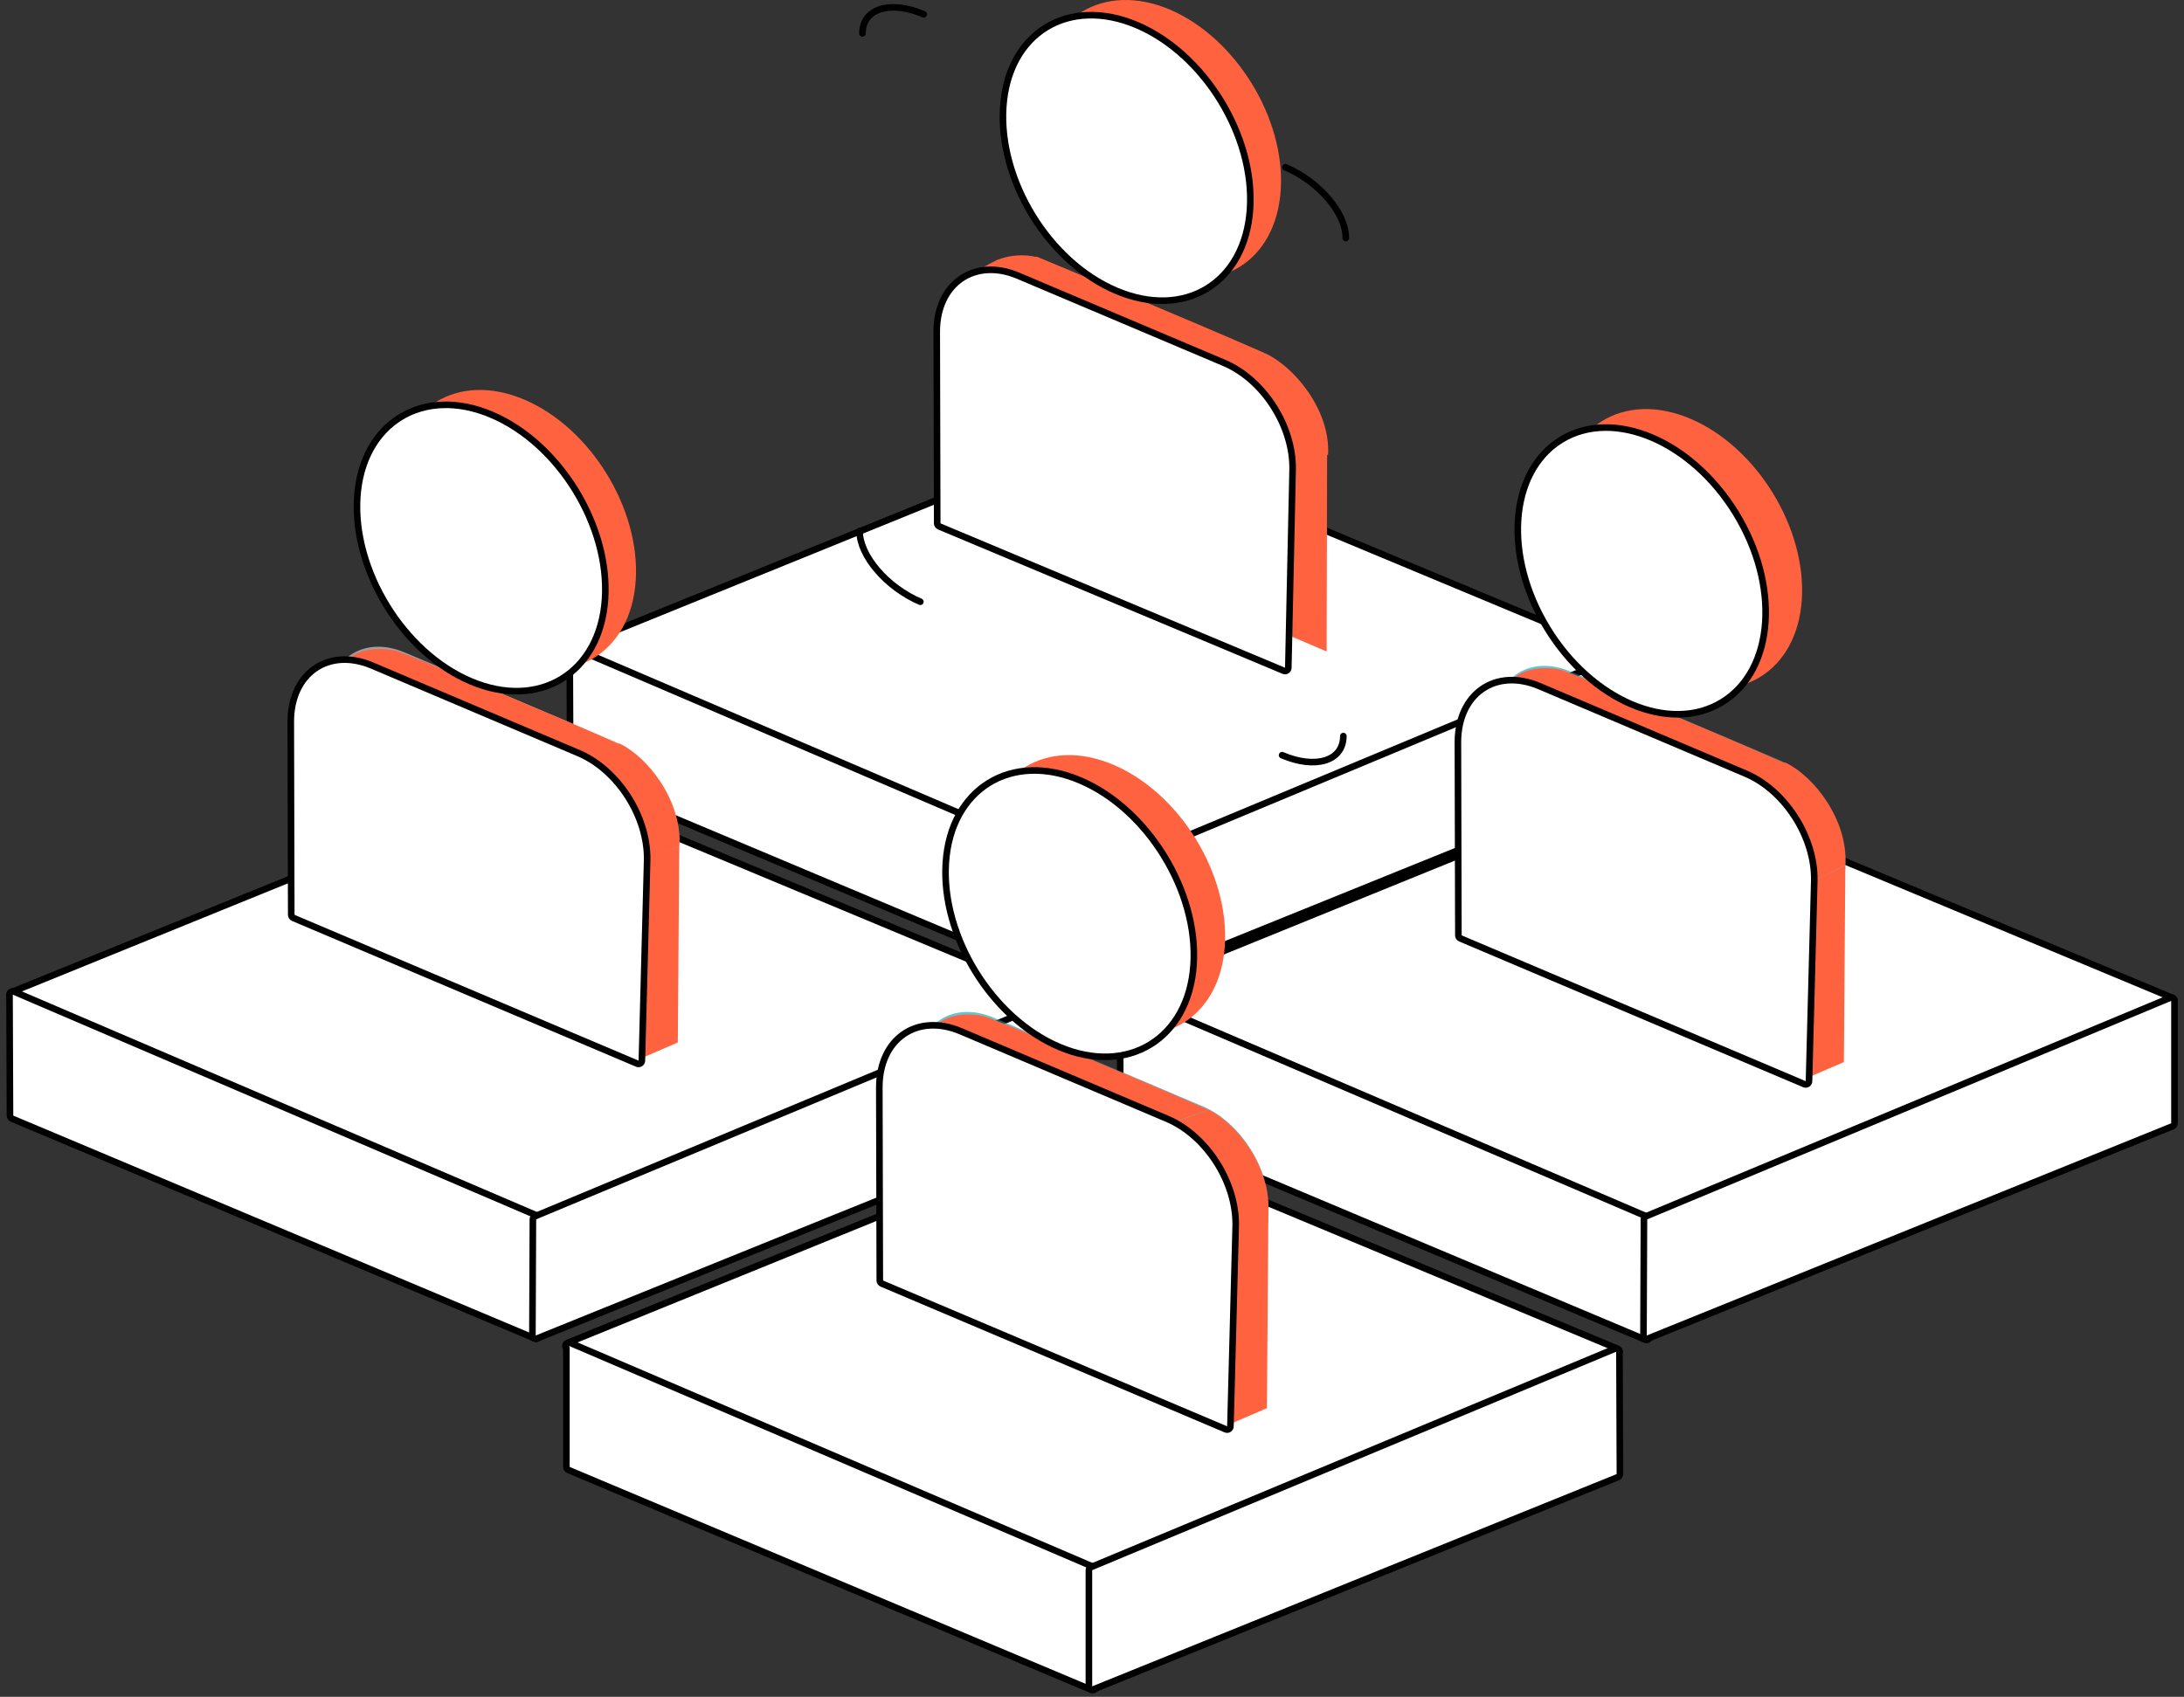
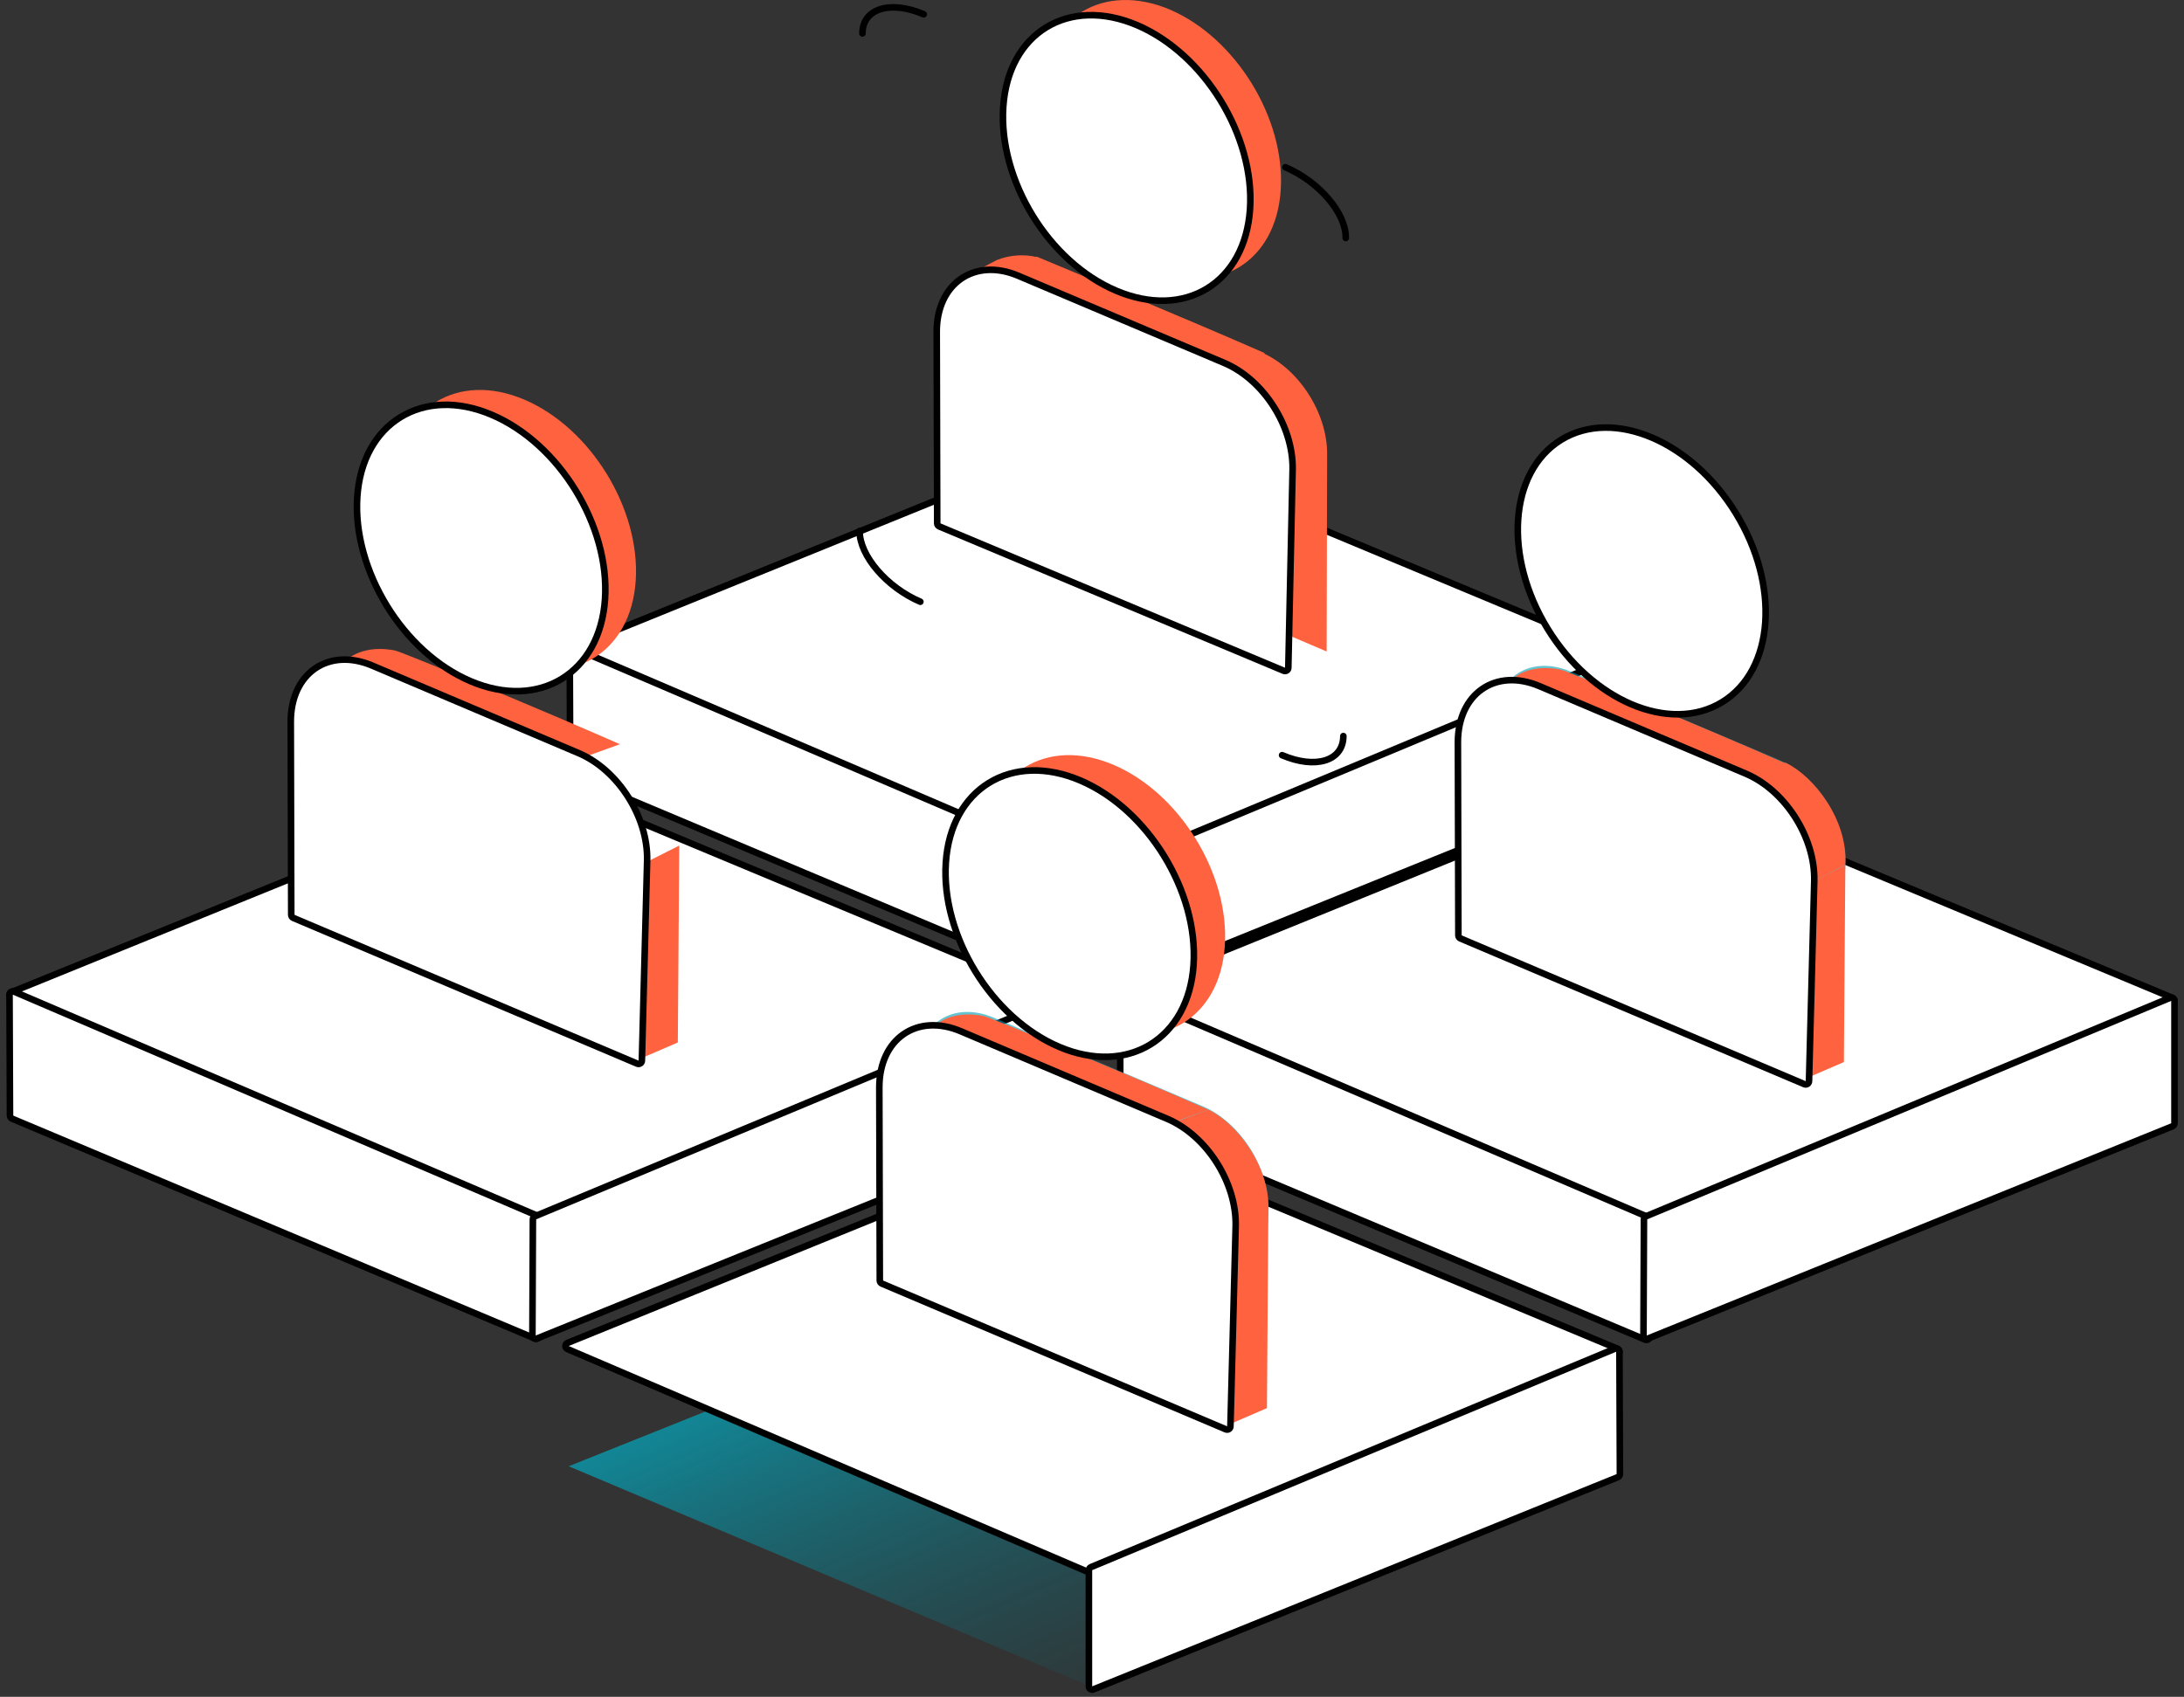
<svg xmlns="http://www.w3.org/2000/svg" width="341" height="265" viewBox="0 0 341 265" fill="none">
  <rect x="0" y="0" width="341" height="265" fill="#333333" stroke="none" />
  <path d="M172.398 87.334L252.337 121.673L172.398 155.564L89.47 120.553L172.398 87.334Z" fill="url(#paint0_linear_3940_2914)" />
  <path d="M171.4 68.048C171.275 67.996 171.135 67.995 171.009 68.046L89.277 101.235C89.084 101.313 88.958 101.499 88.956 101.707C88.954 101.914 89.077 102.103 89.267 102.185L171 137.225C171.128 137.28 171.272 137.281 171.4 137.227L253.207 103.112C253.399 103.032 253.524 102.845 253.524 102.637C253.524 102.43 253.399 102.243 253.207 102.163L171.4 68.048Z" fill="white" stroke="black" stroke-width="1.029" stroke-linejoin="round" />
  <path d="M89.673 101.239C89.513 101.171 89.331 101.187 89.186 101.283C89.042 101.379 88.955 101.541 88.956 101.714L89.031 120.6C89.031 120.807 89.155 120.993 89.345 121.072L171.003 155.411C171.162 155.478 171.343 155.461 171.487 155.366C171.63 155.27 171.717 155.11 171.717 154.937V136.723C171.717 136.517 171.594 136.331 171.405 136.25L89.673 101.239Z" fill="white" stroke="black" stroke-width="1.029" stroke-linejoin="round" />
  <path d="M253.024 102.639L171.217 136.754L171.143 154.894L253.024 121.749V102.639Z" fill="url(#paint1_linear_3940_2914)" fill-opacity="0.6" />
  <path d="M253.769 102.76C253.769 102.588 253.683 102.427 253.54 102.332C253.396 102.236 253.215 102.219 253.056 102.285L171.249 136.4C171.058 136.48 170.934 136.666 170.933 136.873L170.858 155.013C170.858 155.184 170.942 155.345 171.084 155.441C171.226 155.537 171.407 155.556 171.566 155.491L253.447 122.347C253.642 122.268 253.769 122.08 253.769 121.87V102.76Z" fill="white" stroke="black" stroke-width="1.029" stroke-linejoin="round" />
  <path d="M258.389 140.933L338.328 175.272L258.389 209.163L175.461 174.152L258.389 140.933Z" fill="url(#paint2_linear_3940_2914)" />
  <path d="M257.391 121.721C257.266 121.668 257.125 121.668 256.999 121.719L175.267 154.938C175.075 155.016 174.949 155.202 174.947 155.41C174.945 155.617 175.068 155.806 175.258 155.887L256.991 190.898C257.118 190.953 257.263 190.954 257.391 190.9L339.198 156.785C339.39 156.705 339.514 156.518 339.514 156.31C339.514 156.103 339.39 155.916 339.198 155.836L257.391 121.721Z" fill="white" stroke="black" stroke-width="1.029" stroke-linejoin="round" />
  <path d="M175.535 155.34L257.268 190.351V208.565L175.61 174.226V155.34H175.535Z" fill="url(#paint3_linear_3940_2914)" fill-opacity="0.6" />
  <path d="M175.347 155C175.102 155 174.892 155.172 174.843 155.411C174.816 155.542 174.842 155.674 174.907 155.782V174.401C174.907 174.608 175.031 174.795 175.222 174.875L256.88 209.214C257.039 209.281 257.22 209.264 257.364 209.168C257.507 209.073 257.594 208.912 257.594 208.74V190.525C257.594 190.32 257.471 190.134 257.282 190.053L175.77 155.136C175.678 155.052 175.556 155 175.421 155H175.347Z" fill="white" stroke="black" stroke-width="1.029" stroke-linejoin="round" />
  <path d="M339.514 156.312C339.514 156.14 339.428 155.979 339.285 155.884C339.142 155.788 338.961 155.771 338.802 155.837L256.995 189.952C256.804 190.031 256.679 190.218 256.679 190.424L256.604 208.564C256.603 208.736 256.688 208.896 256.83 208.992C256.972 209.089 257.152 209.108 257.311 209.043L339.193 175.899C339.387 175.82 339.514 175.631 339.514 175.422V156.312Z" fill="white" stroke="black" stroke-width="1.029" stroke-linejoin="round" />
  <path d="M84.928 140.933L164.867 175.272L84.928 209.163L2 174.122L84.928 140.933Z" fill="url(#paint4_linear_3940_2914)" />
  <path d="M83.915 121.721C83.79 121.668 83.649 121.668 83.523 121.719L1.806 154.938C1.614 155.016 1.488 155.202 1.486 155.41C1.484 155.617 1.607 155.806 1.797 155.887L83.515 190.898C83.642 190.953 83.787 190.954 83.915 190.9L165.722 156.785C165.914 156.705 166.039 156.518 166.039 156.31C166.039 156.103 165.914 155.916 165.722 155.836L83.915 121.721Z" fill="white" stroke="black" stroke-width="1.029" stroke-linejoin="round" />
  <path d="M2.203 154.867C2.043 154.799 1.86 154.815 1.716 154.911C1.572 155.007 1.485 155.169 1.486 155.342L1.56 174.228C1.561 174.435 1.685 174.62 1.875 174.7L83.533 209.039C83.692 209.106 83.873 209.089 84.017 208.994C84.16 208.898 84.246 208.738 84.246 208.565V190.351C84.246 190.145 84.124 189.959 83.935 189.878L2.203 154.867Z" fill="white" stroke="black" stroke-width="1.029" stroke-linejoin="round" />
  <path d="M166.038 156.312C166.038 156.14 165.953 155.979 165.809 155.884C165.666 155.788 165.485 155.771 165.326 155.837L83.519 189.952C83.328 190.031 83.204 190.218 83.203 190.424L83.128 208.564C83.127 208.736 83.212 208.896 83.354 208.992C83.496 209.089 83.677 209.108 83.836 209.043L165.717 175.899C165.911 175.82 166.038 175.631 166.038 175.422V156.312Z" fill="white" stroke="black" stroke-width="1.029" stroke-linejoin="round" />
  <path d="M171.725 195.77L251.664 230.109L171.725 264L88.797 228.989L171.725 195.77Z" fill="url(#paint5_linear_3940_2914)" />
  <path d="M170.728 176.515C170.602 176.462 170.462 176.462 170.336 176.513L88.604 209.732C88.411 209.81 88.285 209.996 88.283 210.204C88.281 210.411 88.404 210.6 88.595 210.681L170.327 245.692C170.455 245.747 170.599 245.748 170.728 245.694L252.535 211.579C252.726 211.499 252.851 211.312 252.851 211.104C252.851 210.897 252.726 210.709 252.535 210.63L170.728 176.515Z" fill="white" stroke="black" stroke-width="1.029" stroke-linejoin="round" />
-   <path d="M88.872 209.693C88.628 209.693 88.417 209.864 88.368 210.104C88.341 210.235 88.367 210.366 88.432 210.474V229.093C88.432 229.301 88.556 229.487 88.747 229.568L170.405 263.907C170.564 263.973 170.746 263.956 170.889 263.861C171.033 263.766 171.119 263.605 171.119 263.432V245.218C171.119 245.012 170.996 244.826 170.807 244.745L89.295 209.829C89.204 209.744 89.081 209.693 88.947 209.693H88.872Z" fill="white" stroke="black" stroke-width="1.029" stroke-linejoin="round" />
  <path d="M252.852 211.101C252.851 210.929 252.765 210.769 252.622 210.674C252.479 210.579 252.298 210.562 252.139 210.628L170.332 244.743C170.141 244.823 170.016 245.01 170.016 245.218V263.358C170.016 263.529 170.101 263.688 170.243 263.784C170.385 263.88 170.565 263.898 170.723 263.834L252.605 230.69C252.8 230.611 252.927 230.421 252.926 230.211L252.852 211.101Z" fill="white" stroke="black" stroke-width="1.029" stroke-linejoin="round" />
-   <path d="M51.144 109.281C51.592 102.637 56.971 99.278 63.172 101.891L95.745 115.701C101.946 118.314 106.503 125.853 106.055 132.497L103.963 162.357L49.052 139.141L51.144 109.281Z" fill="url(#paint6_linear_3940_2914)" fill-opacity="0.6" />
  <path d="M90.815 118.388L53.908 103.234C56.523 100.846 60.258 101.294 61.678 101.592C62.799 101.816 85.286 111.147 96.791 116.223L90.815 118.388Z" fill="#FF623F" />
-   <path d="M99.869 135.304C100.766 128.66 96.059 121.121 90.755 118.359L96.731 116.119C101.139 118.209 106.518 125.077 106.07 132.094L99.869 135.304Z" fill="#FF623F" />
  <path d="M99.78 165.419L99.855 135.186L106.055 132.051L105.831 162.807L99.78 165.419Z" fill="#FF623F" />
  <path d="M81.85 62.403C92.234 66.807 100.004 79.498 99.257 90.695C98.51 101.892 89.395 107.491 79.011 103.087C68.626 98.683 60.856 85.992 61.603 74.795C62.35 63.597 71.48 57.998 81.85 62.403Z" fill="#FF623F" />
  <path d="M45.4 112.716L45.4 112.717L45.474 142.876C45.475 143.082 45.598 143.268 45.788 143.348L99.504 166.116C99.661 166.183 99.84 166.167 99.983 166.075C100.126 165.983 100.214 165.826 100.219 165.656L101.041 134.378L101.041 134.376C101.118 130.973 99.978 127.44 98.065 124.44C96.153 121.439 93.444 118.934 90.343 117.617L90.343 117.617L58.143 103.957C54.764 102.521 51.566 102.768 49.199 104.398C46.836 106.026 45.4 108.965 45.4 112.716Z" fill="white" stroke="black" stroke-width="1.029" stroke-linejoin="round" />
  <path d="M94.466 93.565C94.848 87.841 93.053 81.764 89.861 76.568C86.669 71.372 82.055 67.017 76.746 64.765C71.43 62.511 66.376 62.794 62.539 65.145C58.702 67.496 56.168 71.862 55.785 77.596C55.404 83.321 57.198 89.398 60.39 94.593C63.582 99.789 68.196 104.145 73.505 106.396C78.821 108.651 83.875 108.367 87.712 106.016C91.549 103.665 94.083 99.299 94.466 93.565Z" fill="white" stroke="black" stroke-width="1.029" stroke-linejoin="round" />
  <path d="M143.111 166.314C143.56 159.67 148.939 156.311 155.14 158.924L187.713 172.734C193.914 175.347 198.471 182.887 198.023 189.605L195.931 219.465L141.02 196.174L143.111 166.314Z" fill="url(#paint7_linear_3940_2914)" fill-opacity="0.6" />
  <path d="M182.707 175.47L145.801 160.316C148.416 157.928 152.151 158.376 153.571 158.674C154.691 158.898 177.179 168.229 188.684 173.306L182.707 175.47Z" fill="#FF623F" />
  <path d="M191.822 192.492C192.719 185.848 188.012 178.308 182.708 175.546L188.684 173.307C193.092 175.397 198.471 182.265 198.023 189.282L191.822 192.492Z" fill="#FF623F" />
  <path d="M191.762 222.525L191.837 192.292L198.038 189.156L197.814 219.912L191.762 222.525Z" fill="#FF623F" />
  <path d="M173.832 119.433C184.216 123.837 191.986 136.528 191.239 147.725C190.492 158.923 181.377 164.522 170.993 160.117C160.608 155.713 152.838 143.022 153.585 131.825C154.332 120.627 163.432 115.029 173.832 119.433Z" fill="#FF623F" />
  <path d="M137.293 169.823L137.293 169.825L137.368 199.983C137.368 200.189 137.491 200.375 137.681 200.456L191.397 223.224C191.554 223.29 191.733 223.275 191.876 223.183C192.019 223.091 192.108 222.934 192.112 222.764L192.934 191.485L192.934 191.484C193.011 188.081 191.871 184.548 189.959 181.547C188.046 178.546 185.338 176.042 182.236 174.725L182.236 174.725L150.037 161.064C146.657 159.628 143.459 159.876 141.092 161.506C138.729 163.134 137.293 166.073 137.293 169.823Z" fill="white" stroke="black" stroke-width="1.029" stroke-linejoin="round" />
  <path d="M186.358 150.671C186.74 144.946 184.946 138.869 181.754 133.674C178.562 128.478 173.947 124.122 168.639 121.871C163.323 119.616 158.269 119.9 154.432 122.251C150.595 124.602 148.061 128.968 147.679 134.702C147.297 140.426 149.091 146.503 152.283 151.699C155.475 156.894 160.089 161.25 165.398 163.502C170.714 165.756 175.768 165.473 179.605 163.122C183.442 160.77 185.976 156.405 186.358 150.671Z" fill="white" stroke="black" stroke-width="1.029" stroke-linejoin="round" />
  <path d="M233.211 112.268C233.659 105.624 239.038 102.265 245.239 104.878L277.813 118.688C284.014 121.301 288.571 128.841 288.122 135.559L286.031 165.419L231.119 142.128L233.211 112.268Z" fill="url(#paint8_linear_3940_2914)" fill-opacity="0.6" />
  <path d="M227.907 115.703C227.907 108.462 233.435 104.655 239.935 107.417L272.135 121.078C278.112 123.616 282.669 130.783 282.519 137.352L281.698 168.63L227.982 145.862L227.907 115.703Z" fill="#9C69FF" />
  <path d="M272.807 121.373L235.901 106.219C238.516 103.83 242.251 104.278 243.671 104.576C244.791 104.8 267.279 114.132 278.784 119.208L272.807 121.373Z" fill="#FF623F" />
  <path d="M281.921 138.291C282.818 131.648 278.111 124.108 272.807 121.346L278.783 119.106C283.191 121.197 288.57 128.064 288.122 135.082L281.921 138.291Z" fill="#FF623F" />
-   <path d="M263.917 65.389C274.301 69.793 282.071 82.484 281.324 93.681C280.577 104.879 271.462 110.478 261.077 106.073C250.693 101.669 242.923 88.978 243.67 77.781C244.417 66.583 253.532 60.985 263.917 65.389Z" fill="#FF623F" />
  <path d="M281.847 168.479L281.921 138.246L288.122 135.11L287.898 165.866L281.847 168.479Z" fill="#FF623F" />
  <path d="M227.63 115.92L227.63 115.921L227.705 146.08C227.705 146.286 227.829 146.472 228.019 146.552L281.735 169.321C281.891 169.387 282.071 169.372 282.214 169.279C282.357 169.187 282.445 169.031 282.45 168.86L283.271 137.582L283.271 137.58C283.349 134.177 282.209 130.644 280.296 127.644C278.383 124.643 275.675 122.138 272.574 120.822L272.574 120.821L240.374 107.161C236.995 105.725 233.796 105.972 231.43 107.602C229.066 109.23 227.63 112.17 227.63 115.92Z" fill="white" stroke="black" stroke-width="1.029" stroke-linejoin="round" />
  <path d="M268.894 109.651C273.014 107.129 275.262 102.524 275.627 97.198C275.992 91.87 274.482 85.775 271.037 80.158C267.592 74.541 262.842 70.429 257.926 68.335C253.01 66.242 247.884 66.153 243.764 68.675C239.645 71.198 237.397 75.802 237.032 81.129C236.666 86.456 238.177 92.552 241.622 98.169C245.067 103.786 249.816 107.898 254.733 109.991C259.648 112.085 264.775 112.174 268.894 109.651Z" fill="white" stroke="black" stroke-width="1.029" stroke-linejoin="round" />
  <path d="M152.824 49.562C152.824 42.396 158.352 38.663 164.777 41.426L196.902 55.012C202.73 57.475 207.213 64.418 207.213 70.838L207.138 101.743L152.749 78.527L152.824 49.562Z" fill="#FF623F" />
  <path d="M155.663 40.604C157.659 39.815 159.85 39.659 161.938 40.156L157.082 42.993C155.896 42.813 154.695 42.738 153.496 42.769C152.393 42.803 151.326 43.167 150.433 43.814C150.358 43.889 150.208 43.964 150.134 44.038C150.219 43.946 150.32 43.87 150.433 43.814C152.066 42.574 153.817 41.499 155.663 40.604Z" fill="#FF623F" />
  <path d="M191.449 57.474L157.157 42.843C156.933 42.918 161.864 40.081 161.864 40.081C161.864 40.081 185.995 50.084 197.5 55.16L191.449 57.474Z" fill="#FF623F" />
-   <path d="M201.086 74.047C201.534 66.656 196.903 59.863 191.449 57.474L197.5 55.16C201.983 57.176 207.735 63.969 207.362 70.986L201.086 74.047Z" fill="#FF623F" />
  <path d="M146.257 51.801L146.257 51.802L146.332 81.737C146.332 81.943 146.457 82.13 146.647 82.21L200.438 104.754C200.595 104.82 200.775 104.804 200.917 104.711C201.06 104.618 201.148 104.461 201.151 104.291L201.824 73.236L201.824 73.231C201.901 66.534 197.301 59.325 191.203 56.703L191.2 56.702L158.925 43.041L158.923 43.04C155.58 41.641 152.401 41.911 150.046 43.539C147.695 45.166 146.257 48.085 146.257 51.801Z" fill="white" stroke="black" stroke-width="1.029" stroke-linejoin="round" />
  <path d="M182.633 1.485C192.943 5.889 200.713 18.505 199.966 29.702C199.218 40.9 190.179 46.424 179.794 42.02C169.409 37.615 161.714 25 162.461 13.802C163.208 2.604 172.338 -2.845 182.633 1.485Z" fill="#FF623F" />
  <path d="M177.531 3.924L177.529 3.924C172.215 1.67 167.18 1.933 163.361 4.266C159.541 6.599 157.026 10.948 156.644 16.68C156.262 22.404 158.037 28.462 161.21 33.64C164.384 38.817 168.98 43.154 174.289 45.406C179.603 47.66 184.638 47.396 188.457 45.063C192.277 42.73 194.792 38.382 195.174 32.649C195.556 26.924 193.762 20.866 190.579 15.689C187.397 10.512 182.801 6.176 177.531 3.924Z" fill="white" stroke="black" stroke-width="1.029" stroke-linejoin="round" />
  <path d="M200.704 26.12C205.934 28.36 210.192 33.287 210.118 37.169M209.744 114.954C209.744 118.836 205.411 120.179 200.181 117.94M143.701 93.977C138.471 91.738 134.213 86.811 134.213 82.929M134.661 5.218C134.661 1.337 138.994 -0.007 144.224 2.232" stroke="black" stroke-width="1.029" stroke-linecap="round" stroke-linejoin="round" />
  <defs>
    <linearGradient id="paint0_linear_3940_2914" x1="127.333" y1="20.201" x2="186.565" y2="157.607" gradientUnits="userSpaceOnUse">
      <stop offset="0.3" stop-color="#05C3DD" />
      <stop offset="1" stop-color="#007685" stop-opacity="0" />
    </linearGradient>
    <linearGradient id="paint1_linear_3940_2914" x1="218.202" y1="92.897" x2="211.921" y2="130.418" gradientUnits="userSpaceOnUse">
      <stop stop-color="#00F0FF" />
      <stop offset="1" stop-color="#009DB2" />
    </linearGradient>
    <linearGradient id="paint2_linear_3940_2914" x1="213.339" y1="73.83" x2="272.571" y2="211.242" gradientUnits="userSpaceOnUse">
      <stop offset="0.3" stop-color="#05C3DD" />
      <stop offset="1" stop-color="#007685" stop-opacity="0" />
    </linearGradient>
    <linearGradient id="paint3_linear_3940_2914" x1="222551" y1="-2.46015e+06" x2="207816" y2="-2.29683e+06" gradientUnits="userSpaceOnUse">
      <stop stop-color="#00F0FF" />
      <stop offset="1" stop-color="#009DB2" />
    </linearGradient>
    <linearGradient id="paint4_linear_3940_2914" x1="39.863" y1="73.822" x2="99.088" y2="211.228" gradientUnits="userSpaceOnUse">
      <stop offset="0.3" stop-color="#05C3DD" />
      <stop offset="1" stop-color="#007685" stop-opacity="0" />
    </linearGradient>
    <linearGradient id="paint5_linear_3940_2914" x1="126.675" y1="128.689" x2="185.9" y2="266.094" gradientUnits="userSpaceOnUse">
      <stop offset="0.3" stop-color="#05C3DD" />
      <stop offset="1" stop-color="#007685" stop-opacity="0" />
    </linearGradient>
    <linearGradient id="paint6_linear_3940_2914" x1="87.407" y1="114.992" x2="65.225" y2="159.773" gradientUnits="userSpaceOnUse">
      <stop stop-color="#EAEAEA" />
      <stop offset="1" stop-color="#009DB2" />
    </linearGradient>
    <linearGradient id="paint7_linear_3940_2914" x1="5.30629e+06" y1="-1.06927e+07" x2="5.23689e+06" y2="-1.05526e+07" gradientUnits="userSpaceOnUse">
      <stop stop-color="#EAEAEA" />
      <stop offset="1" stop-color="#009DB2" />
    </linearGradient>
    <linearGradient id="paint8_linear_3940_2914" x1="5.35998e+06" y1="-1.08005e+07" x2="5.29057e+06" y2="-1.06604e+07" gradientUnits="userSpaceOnUse">
      <stop stop-color="#EAEAEA" />
      <stop offset="1" stop-color="#009DB2" />
    </linearGradient>
  </defs>
</svg>